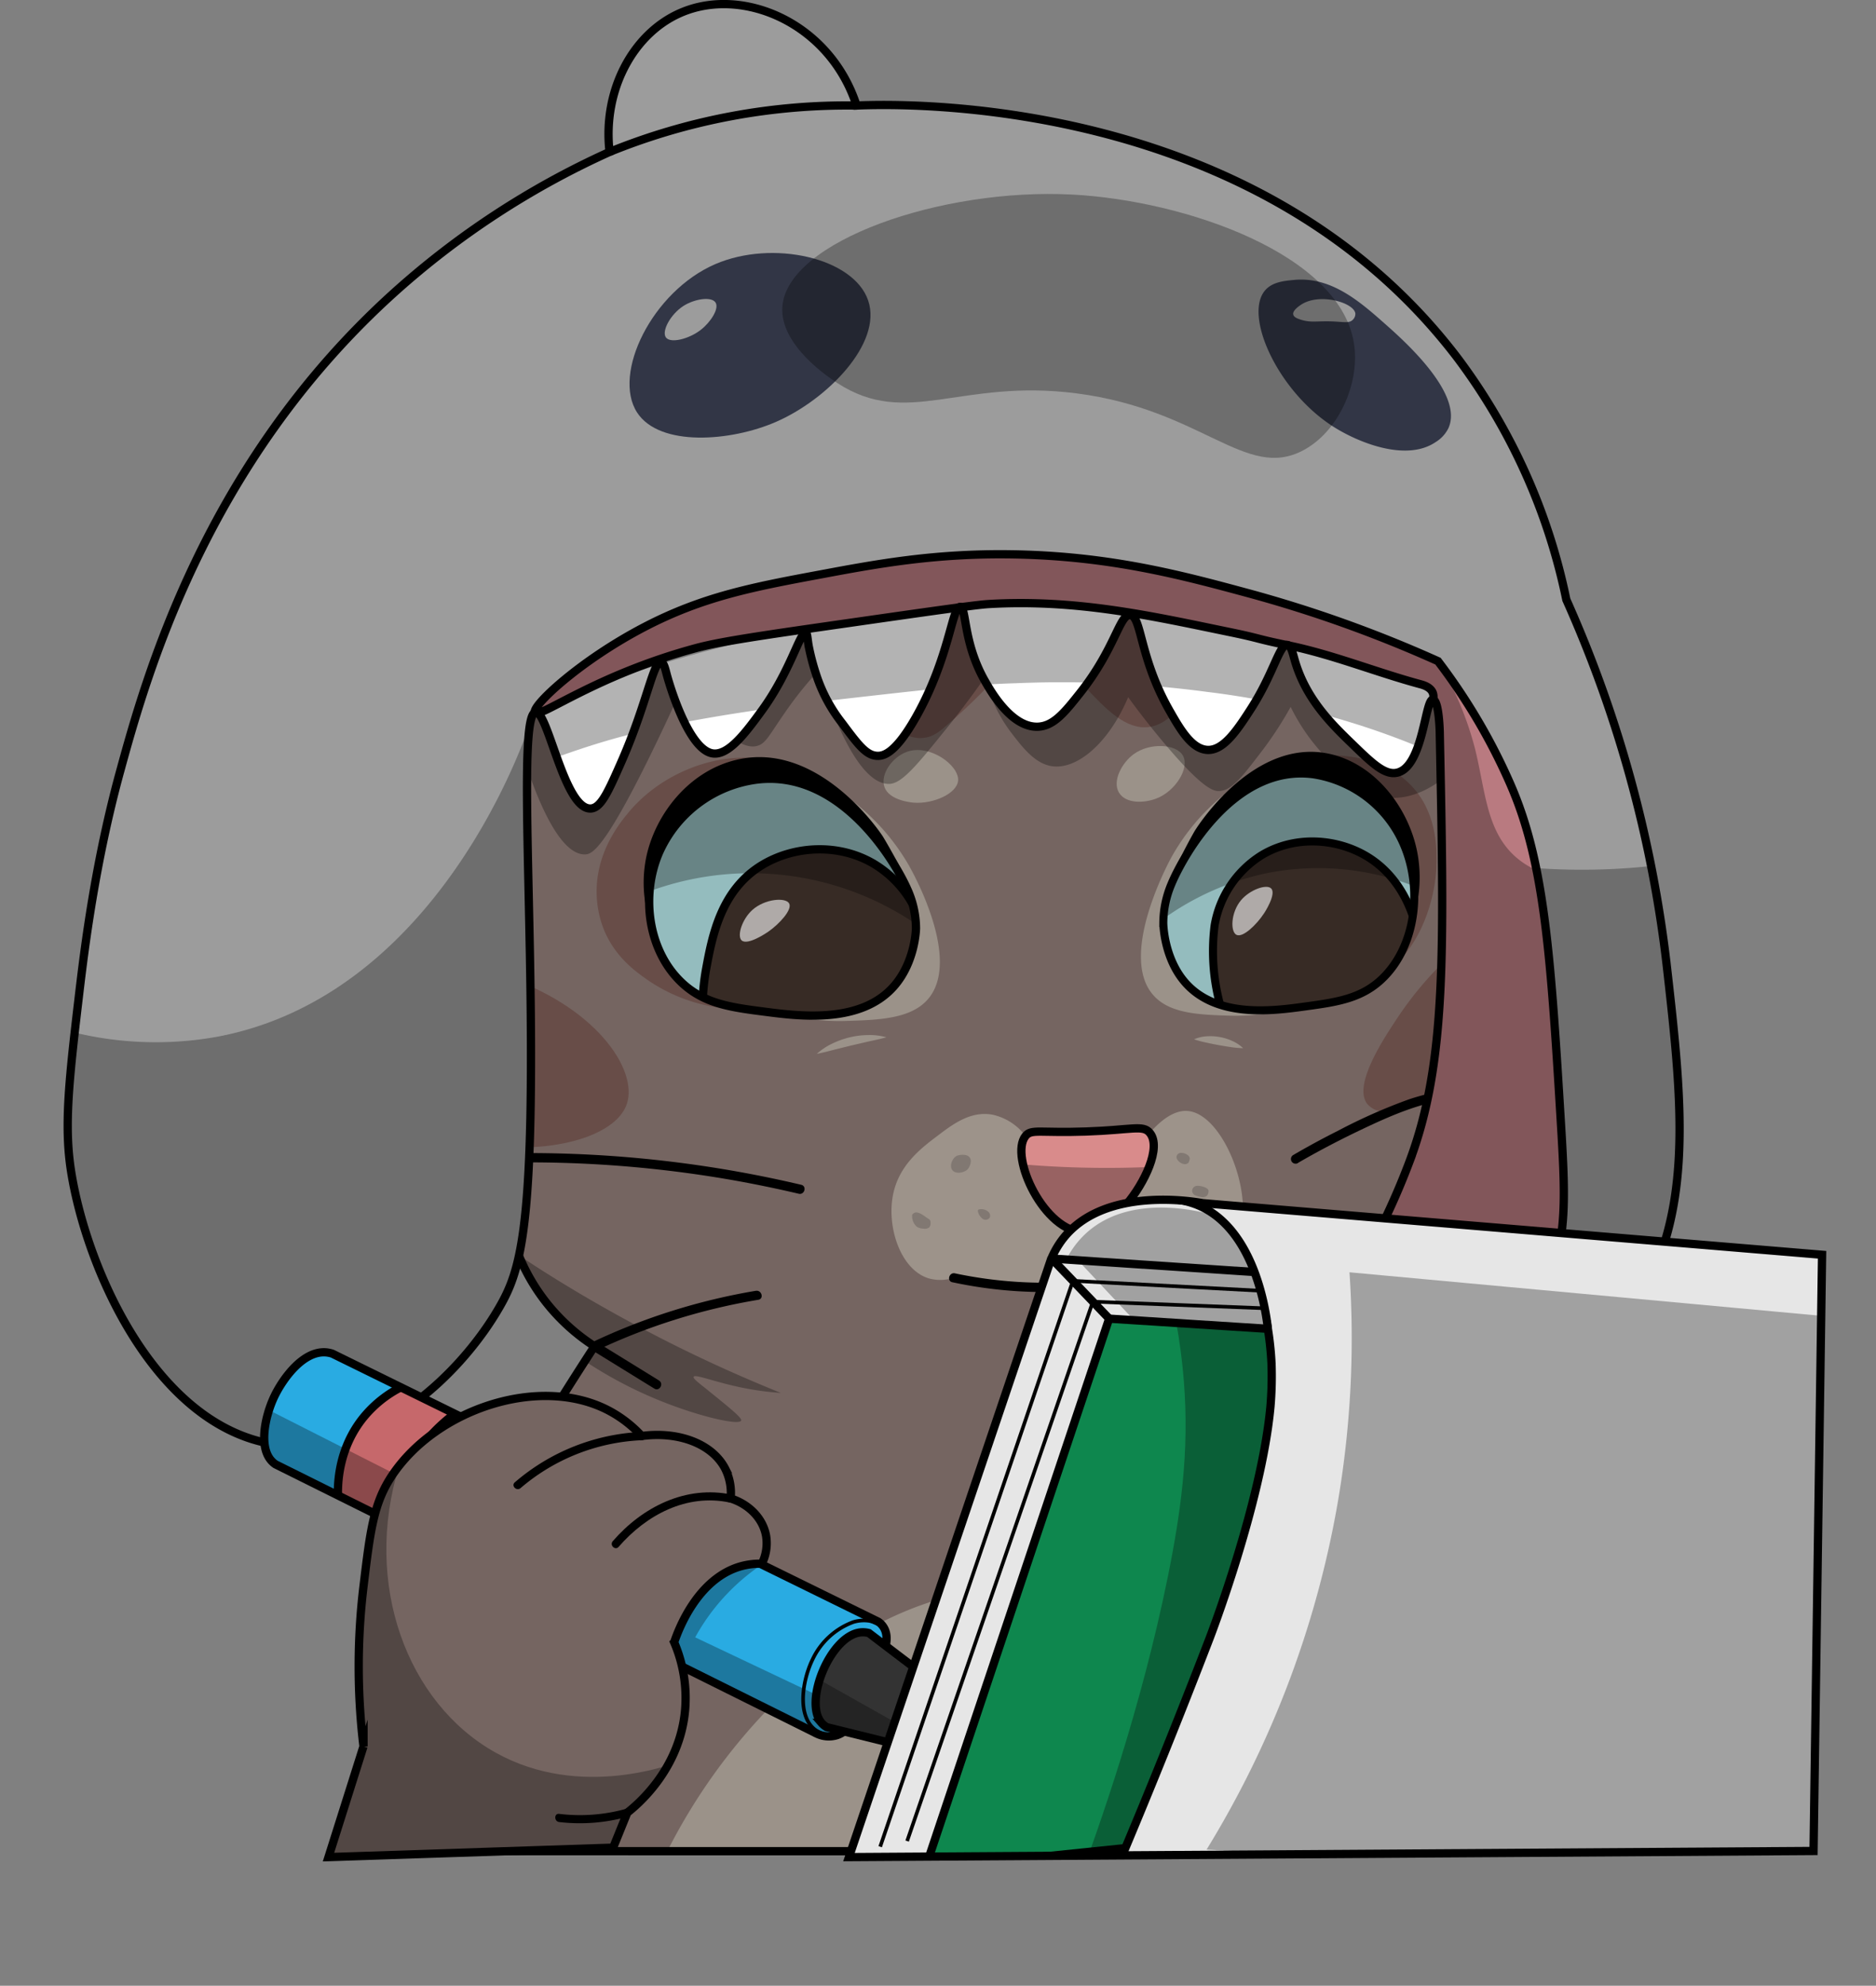
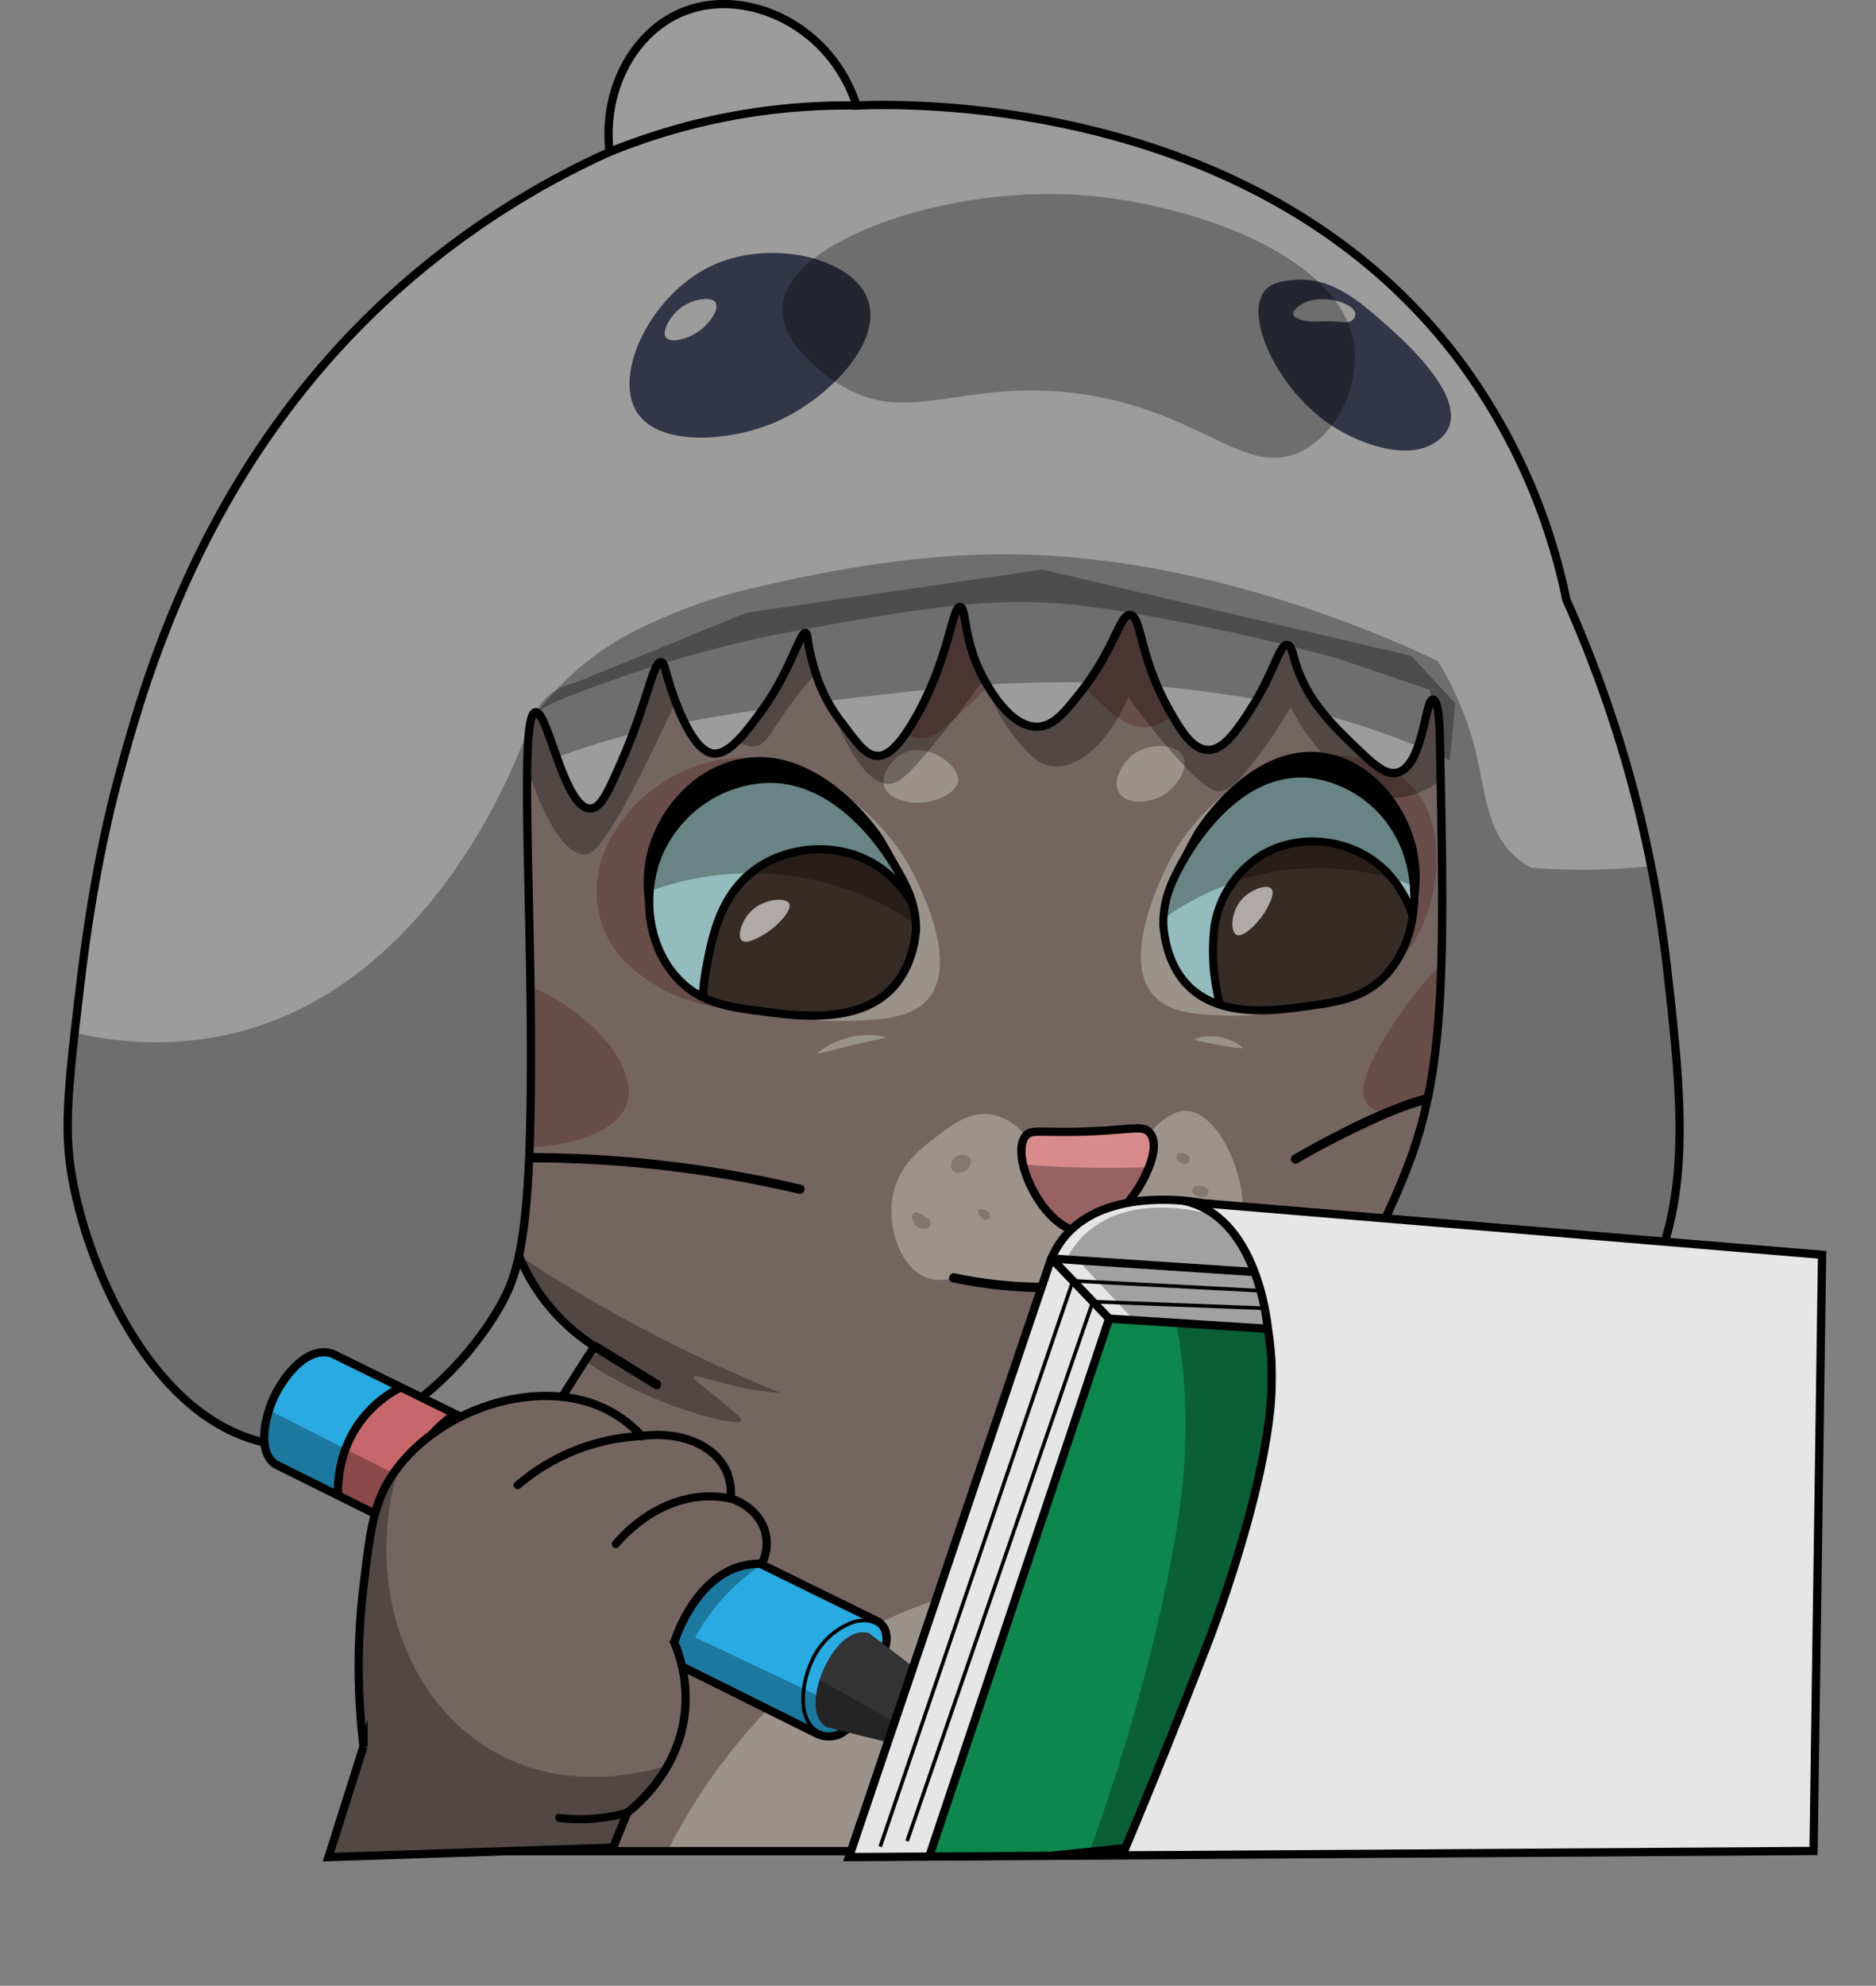
<svg xmlns="http://www.w3.org/2000/svg" viewBox="0 0 517.24 547.38">
  <rect x="0" y="0" width="517.24" height="547.38" fill="#808080" stroke="none" />
  <defs>
    <clipPath id="clip-path" transform="translate(17.57)">
      <path d="M74.37,510.28A534.89,534.89,0,0,1,95.77,459c9.59-20,18.2-34.73,26.48-48.89,9.3-15.92,17.66-29.13,24.09-39a54.63,54.63,0,0,1-12.2-10.71c-12.82-15.22-13.48-33.23-13.38-39.85q-13.08-80.6-26.17-161.19l175.46-67.8L395,160q3,72.41,6,144.83c-2.37,10.29-10.3,38.25-36.29,57.39A89.49,89.49,0,0,1,339.94,375,53.62,53.62,0,0,1,323,392.21a161.69,161.69,0,0,1,15.46,30.34c6.8,17.73,8.8,32.36,10.71,47a287.47,287.47,0,0,1,2.38,40.75Z" style="fill: #756561;stroke: #000;stroke-miterlimit: 10;stroke-width: 2.28px" />
    </clipPath>
    <clipPath id="clip-path-2" transform="translate(17.57)">
      <path d="M191,214.91A34.29,34.29,0,0,0,164,235.34c-4.9,11.8-2.82,26.55,6.1,35.24,6.29,6.13,13.77,7.09,23.34,8.32,9.38,1.21,26.4,3.41,35.54-7.13,5.74-6.62,6-15.46,6-15.91a26.42,26.42,0,0,0-2.38-10.71C229.13,237.26,214.13,212,191,214.91Z" style="fill: #94bcbe;stroke: #000;stroke-miterlimit: 10;stroke-width: 2.28px" />
    </clipPath>
    <clipPath id="clip-path-3" transform="translate(17.57)">
      <path d="M344.61,213.46a32.54,32.54,0,0,1,25.32,20.42c4.61,11.81,2.65,26.56-5.74,35.24-5.91,6.13-13,7.1-22,8.33-8.82,1.21-24.83,3.4-33.43-7.14-5.4-6.61-5.59-15.45-5.59-15.91a27.76,27.76,0,0,1,2.23-10.7C308.69,235.81,322.8,210.53,344.61,213.46Z" style="fill: #94bcbe;stroke: #000;stroke-miterlimit: 10;stroke-width: 2.211px" />
    </clipPath>
    <clipPath id="clip-path-4" transform="translate(17.57)">
      <path d="M265.18,313.14a15.53,15.53,0,0,0-9.09-5.87c-6-1.1-10.89,2.57-15,5.69-4.63,3.48-10.94,8.22-12.49,16.65-1.64,8.84,2.16,20.35,9.81,22.75a11.77,11.77,0,0,0,7-.15,116.12,116.12,0,0,0,68.4-5.72c4-.15,6.41-1.41,7.88-2.83,8.75-8.44-.71-36.18-11.6-37.4-2-.22-5.61.27-10.63,6a54.22,54.22,0,0,1-34.24.89Z" style="fill: #9d938a" />
    </clipPath>
    <clipPath id="clip-path-5" transform="translate(17.57)">
      <path d="M281.8,311.91c-12.65.44-15-.78-16.62,1.23-4.56,5.7,5.25,26.68,16.29,26.54,5.08-.06,8.92-4.59,11.63-7.79,4.75-5.6,9.73-15.61,6.32-19.64C297.54,310,294.64,311.47,281.8,311.91Z" style="fill: #d98b8b;stroke: #000;stroke-miterlimit: 10;stroke-width: 2.28px" />
    </clipPath>
    <clipPath id="clip-path-6" transform="translate(17.57)">
      <path d="M218.6,29.09c-7.35-22.71-31.33-33-48.47-25.57C157,9.18,148.51,24.9,150.5,41.88a230.67,230.67,0,0,0-59.63,39C38.76,128,22.5,187.31,15.48,212.88c-6.85,25-9.74,48.77-11,59.19-3,25.37-4.49,38.06-2.42,51,4.42,27.63,24.35,72.35,58.66,75.39,25.69,2.27,48.93-19.76,59.55-38.37,5.51-9.63,9.07-20.91,8.5-80.75-.42-43.33-2.73-82.41,1.32-83,3.4-.47,7.92,26.82,15.19,26.53,2.83-.12,4.79-4.47,8.6-13.15,6.85-15.63,8.66-27.4,10.78-27.21.8.07,1.17,1.82,1.67,3.68.25.91,5.54,20.05,12.38,21.45,4.46.91,9.35-5.75,13.53-11.45,8.12-11,10.77-22.14,12.35-21.71.44.12.39,1,.78,3.46a64.32,64.32,0,0,0,2.49,9.18,43,43,0,0,0,6.76,12.23c4.41,5.92,6.66,8.94,9.74,9,1.83.06,5.09-.88,10.71-10.85,9.12-16.2,9.87-30.29,12.07-30.2,1.83.08.74,9.77,6.89,20.49,1.71,3,7.32,12.75,14.5,12.53,4.35-.13,7.41-3.89,11.74-9.37,9.66-12.2,10.85-21.66,13.76-21.41,3.2.28,2.5,11.78,10.93,26.47,3,5.28,6.19,10.64,10.55,10.71s8.1-5.53,11.9-11.45c6.22-9.71,7.8-17.78,9.95-17.49,1.06.14,1.47,2.22,2.06,4.25,3.06,10.66,10.21,17.62,16,23.2,5.56,5.42,9,8.6,12.34,7.73,7.11-1.84,7.57-20.29,9.74-20.11,1.71.14,1.89,9,1.89,9,1.24,60.64,1.86,90.95-8.21,118a201.2,201.2,0,0,1-31.23,55c4.35,6.06,13.72,17.08,28.48,20.56,32.5,7.64,60.14-28.6,61.78-30.82,19.89-26.84,16.28-58.63,11.75-98.58A344,344,0,0,0,414.29,165.3a167,167,0,0,0-30-66.62C328.93,25.93,231.14,28.56,218.6,29.09Z" style="fill: #9c9c9c;stroke: #000;stroke-miterlimit: 10;stroke-width: 2.28px" />
    </clipPath>
    <clipPath id="clip-path-7" transform="translate(17.57)">
      <path d="M74.06,373.14a7.65,7.65,0,0,0-1.79-.36C66,372.31,60.44,380,58.08,384.91s-4.63,14-.58,18a5.84,5.84,0,0,0,.91.75l149.35,74.28a7.6,7.6,0,0,0,5.48.35,7.27,7.27,0,0,0,2.54-1.52l10.11-21c.2-.41,2.07-4.41.06-7.37a5.18,5.18,0,0,0-1.37-1.37Z" style="fill: #29abe2;stroke: #000;stroke-miterlimit: 10;stroke-width: 2.28px" />
    </clipPath>
    <clipPath id="clip-path-8" transform="translate(17.57)">
      <path d="M73,511.92l9.65-30.52a184.45,184.45,0,0,1,0-44.09c1.84-15.26,2.76-22.89,7.83-30.52,12.17-18.31,40.31-27.71,59.21-18.26a33.82,33.82,0,0,1,9.66,7.31c10.43-1.39,19.65,2.31,23.08,9.13a14.88,14.88,0,0,1,1.44,8.08c5.13,1.62,8.93,5.56,9.78,10.31a12.67,12.67,0,0,1-1.17,7.69,19.68,19.68,0,0,0-5.09.52c-12.82,3.08-18.22,18.56-19.08,21.14a39,39,0,0,1,3,18.78c-1.51,16.49-13.44,26.23-15.92,28.17l-3.91,9.65Z" style="fill: #756561;stroke: #000;stroke-miterlimit: 10;stroke-width: 2.28px" />
    </clipPath>
    <clipPath id="clip-path-9" transform="translate(17.57)">
      <path d="M246.45,468.75,222,450.16a6.44,6.44,0,0,0-2.25-.19c-8.29.78-15.83,19-10.83,24.93a5.64,5.64,0,0,0,1.44,1.19l32,7.92Z" style="fill: #333;stroke: #000;stroke-miterlimit: 10;stroke-width: 2.28px" />
    </clipPath>
    <clipPath id="clip-path-10" transform="translate(17.57)">
      <path d="M216.5,511.92l55.56-164.35a24.26,24.26,0,0,1,3.59-6.29c11.32-14.23,35.55-10.14,38.41-9.62L484.8,345.88l-2.35,164.35Z" style="fill: #e6e6e6;stroke: #000;stroke-miterlimit: 10;stroke-width: 2.28px" />
    </clipPath>
    <clipPath id="clip-path-11" transform="translate(17.57)">
      <path d="M237.5,515.12l50.74-151.63,43.76,2.8a86.19,86.19,0,0,1,1,9.52,98.58,98.58,0,0,1-.29,11.94c-2.46,26.63-16.68,63.6-16.68,63.6-8.92,23.18-16.92,42.8-23.33,58.09Z" style="fill: #0e874e;stroke: #000;stroke-miterlimit: 10;stroke-width: 2.28px" />
    </clipPath>
  </defs>
  <g id="Layer_2" data-name="Layer 2">
    <g id="Layer_2-2" data-name="Layer 2">
      <g>
        <path d="M74.37,510.28A534.89,534.89,0,0,1,95.77,459c9.59-20,18.2-34.73,26.48-48.89,9.3-15.92,17.66-29.13,24.09-39a54.63,54.63,0,0,1-12.2-10.71c-12.82-15.22-13.48-33.23-13.38-39.85q-13.08-80.6-26.17-161.19l175.46-67.8L395,160q3,72.41,6,144.83c-2.37,10.29-10.3,38.25-36.29,57.39A89.49,89.49,0,0,1,339.94,375,53.62,53.62,0,0,1,323,392.21a161.69,161.69,0,0,1,15.46,30.34c6.8,17.73,8.8,32.36,10.71,47a287.47,287.47,0,0,1,2.38,40.75Z" transform="translate(17.57)" style="fill: #756561" />
        <g style="clip-path: url(#clip-path)">
          <path d="M207.64,290.5a17.5,17.5,0,0,1,4.25-2.83,23.66,23.66,0,0,1,4.8-1.72,22.76,22.76,0,0,1,5.06-.63,17.1,17.1,0,0,1,5.07.61c-1.66.47-3.27.8-4.87,1.15l-4.73,1.09-4.72,1.17C210.92,289.75,209.33,290.17,207.64,290.5Z" transform="translate(17.57)" style="fill: #9b9289" />
          <path d="M311.65,286.49a10.22,10.22,0,0,1,3.53-.83,14.31,14.31,0,0,1,3.58.21,14.15,14.15,0,0,1,3.42,1.07,10.23,10.23,0,0,1,3,2,29.32,29.32,0,0,1-3.51-.32c-1.13-.17-2.23-.35-3.32-.55s-2.19-.42-3.3-.67A28.16,28.16,0,0,1,311.65,286.49Z" transform="translate(17.57)" style="fill: #9b9289" />
          <path d="M232.51,207.23c-4,1.41-7.5,6.19-6.2,9.77s7.1,4.17,8,4.25c5.39.44,12-2.49,12.28-6.09C246.91,211,238.78,205,232.51,207.23Z" transform="translate(17.57)" style="fill: #9b9289" />
          <path d="M308.62,208.37c-1.8-3.36-9.2-3.74-13.66-.45-3.22,2.37-5.94,7.43-4,10.59s7.08,2.84,10.26,1.62C306.48,218.14,310.45,211.77,308.62,208.37Z" transform="translate(17.57)" style="fill: #9b9289" />
          <path d="M188.86,208.87c-11.7-.44-24.58,5.13-32.71,14.57C154,226,147.09,234,146.93,245.3a28.67,28.67,0,0,0,1.79,10.41c3.08,8.07,9.19,12.33,12.93,14.87a45.71,45.71,0,0,0,18.89,7.15c14.13,2.25,46.1,2,53.23-14C241.85,245.65,217,209.91,188.86,208.87Z" transform="translate(17.57)" style="fill: #684d48" />
          <path d="M307.23,267.6c9.33,14.51,46,14.51,61.86-3.71,8.7-10,9.32-23.38,9.36-24.54.15-4.39.48-14.06-5.94-21.71-9.73-11.58-27.19-9.35-28.11-9.22C318.27,212.15,296.69,251.22,307.23,267.6Z" transform="translate(17.57)" style="fill: #684d48" />
          <path d="M122.25,316.23c16.18.78,30.31-4,33-11.9,3.26-9.6-9-27.33-34.65-35.54Z" transform="translate(17.57)" style="fill: #684d48" />
          <path d="M385.44,260.61a96.21,96.21,0,0,0-17.69,19.93c-3.95,5.95-12.37,18.65-8.33,23.79a6.3,6.3,0,0,0,4.16,2.08,115.18,115.18,0,0,1,13.29-3.53q3.17-.63,6.14-1.06Z" transform="translate(17.57)" style="fill: #684d48" />
          <path d="M74.37,489a56.88,56.88,0,0,0,29.74,1.64c6.13-1.35,17.37-3.82,21.85-11.15,6.77-11.05-1.93-32.91-23.94-51.45Z" transform="translate(17.57)" style="fill: #684d48" />
          <path d="M165.07,513a161.76,161.76,0,0,1,30.34-43.12c6.12-6.19,12.61-12.67,22.9-18.73,6.47-3.82,26.06-15.36,50.26-13.09C288,439.84,300.74,449.59,317,462.4a194.77,194.77,0,0,1,45.21,50.85Z" transform="translate(17.57)" style="fill: #9b9289" />
          <path d="M314.22,182.4c-2.84,7.48-7.65,17-15,18-12.77,1.71-22.36-23.61-33.91-20.82-4.85,1.18-5.52,6.23-22,20.49-1.75,1.52-3.57,3.05-6.24,3.34-8.32.92-15.59-11.2-17.29-14.16l22.53-49.07s50.41-.89,51.52-.45,43.94,18.07,43.94,18.07Z" transform="translate(17.57)" style="fill: #684d48" />
          <path d="M390,203.29c-6.36,10.8-16.29,17.71-25.43,16.51-7.82-1-13.78-7.81-18.29-12.94a54.82,54.82,0,0,1-8-12,100,100,0,0,1-8,12.26c-5.46,7.14-8.18,10.71-11.6,10.93-1.53.1-4.44-.28-15.61-13.6-4.07-4.86-7.29-9.11-9.59-12.27-5.26,12.54-14.11,20.17-21.19,19-4.62-.79-8-5.25-11-9.15a40.33,40.33,0,0,1-7.25-15.39c-2.47,3.54-6.11,8.57-10.82,14.39-8,9.93-12.12,14.9-15.5,15.05-10.41.49-19-29-19.63-31.22a102.67,102.67,0,0,0-8.14,10c-5.28,7.41-6.15,9.93-8.59,10.7-3.16,1-8.94-1.11-20.37-17.17-1.87,4.19-4.42,9.8-7.58,16.35-14.24,29.55-17.79,30.73-19.63,30.78-6.4.2-12-12.54-15.17-21.41l-5.28,115,2.29,17C135.92,353,147.68,360,160.8,366.9s25.43,12.42,36.91,17.06a80,80,0,0,1-10.7-1.45c-7.67-1.57-12.92-3.8-13.33-3-.21.44,1,1.39,3.4,3.29,6.66,5.38,10,8.07,9.7,8.78-.58,1.41-11.59-1.1-22.53-5.54A116.37,116.37,0,0,1,141.5,373.7q-26.86,42.42-53.75,84.83c2.49,5.29,5.34,10.76,8.62,16.36a206.47,206.47,0,0,0,36,45.2L69,534.07s-51.15-30.93-51.15-33.9S36.3,132,36.3,132L192.14,93.92l153.45,9.52,73.16,64.83Z" transform="translate(17.57)" style="opacity: 0.3" />
          <g>
            <path d="M182.92,277.94c3.6.6,8.82,1.41,15.16,2.15,8.41,1,12.61,1.47,17.25,1.34,9.23-.26,18.16-.52,22.9-5.95,9.49-10.87-4.22-35.22-5.35-37.17a60.37,60.37,0,0,0-15.54-17.62Q200.14,249.31,182.92,277.94Z" transform="translate(17.57)" style="fill: #9b9289" />
            <path d="M230.8,239.5c-.4-.79-1-2-1.86-3.53,0,0-1.58-2.89-3-5.24-1.12-1.84-18.1-26.55-40.37-21.3-13,3-22.26,14.73-24.87,26.43a35,35,0,0,0,.33,16.28Z" transform="translate(17.57)" />
            <g>
              <path d="M191,214.91A34.29,34.29,0,0,0,164,235.34c-4.9,11.8-2.82,26.55,6.1,35.24,6.29,6.13,13.77,7.09,23.34,8.32,9.38,1.21,26.4,3.41,35.54-7.13,5.74-6.62,6-15.46,6-15.91a26.42,26.42,0,0,0-2.38-10.71C229.13,237.26,214.13,212,191,214.91Z" transform="translate(17.57)" style="fill: #94bcbe" />
              <g style="clip-path: url(#clip-path-2)">
                <path d="M192.54,238.46c-11.43,6.93-13.78,19.73-15.46,28.85a62.33,62.33,0,0,0,3.12,33l40.74,3a53,53,0,0,0,16.21-45.8,29.8,29.8,0,0,0-13.68-19.33C213.66,232.31,201.29,233.16,192.54,238.46Z" transform="translate(17.57)" style="fill: #372b25;stroke: #000;stroke-miterlimit: 10;stroke-width: 2.28px" />
                <path d="M189.9,250.8c-2.89,2.58-4.31,7.17-3,8.42,1.66,1.53,7.1-2.22,7.36-2.4,3-2.08,6.72-6.09,5.74-7.8S193.34,247.74,189.9,250.8Z" transform="translate(17.57)" style="fill: #fff;opacity: 0.6" />
                <path d="M154.66,248.57a80.92,80.92,0,0,1,88.63,12.64l-2.08-41.64-42.38-16.35-28.85.44-7.14,10.56Z" transform="translate(17.57)" style="opacity: 0.3" />
              </g>
              <path d="M191,214.91A34.29,34.29,0,0,0,164,235.34c-4.9,11.8-2.82,26.55,6.1,35.24,6.29,6.13,13.77,7.09,23.34,8.32,9.38,1.21,26.4,3.41,35.54-7.13,5.74-6.62,6-15.46,6-15.91a26.42,26.42,0,0,0-2.38-10.71C229.13,237.26,214.13,212,191,214.91Z" transform="translate(17.57)" style="fill: none;stroke: #000;stroke-miterlimit: 10;stroke-width: 2.28px" />
            </g>
          </g>
          <g>
            <path d="M352.16,276.48c-3.38.61-8.3,1.42-14.26,2.16-7.91,1-11.87,1.47-16.23,1.34-8.68-.27-17.09-.52-21.54-6-8.93-10.88,4-35.22,5-37.17a59.14,59.14,0,0,1,14.62-17.62Q336,247.86,352.16,276.48Z" transform="translate(17.57)" style="fill: #9b9289" />
            <path d="M307.12,238.05c.38-.79,1-2,1.75-3.54,0,0,1.48-2.88,2.83-5.24,1.06-1.83,17-26.54,38-21.3,12.2,3.05,20.93,14.73,23.39,26.43a37,37,0,0,1-.31,16.28Z" transform="translate(17.57)" />
            <g>
              <path d="M344.61,213.46a32.54,32.54,0,0,1,25.32,20.42c4.61,11.81,2.65,26.56-5.74,35.24-5.91,6.13-13,7.1-22,8.33-8.82,1.21-24.83,3.4-33.43-7.14-5.4-6.61-5.59-15.45-5.59-15.91a27.76,27.76,0,0,1,2.23-10.7C308.69,235.81,322.8,210.53,344.61,213.46Z" transform="translate(17.57)" style="fill: #94bcbe" />
              <g style="clip-path: url(#clip-path-3)">
                <path d="M359.32,236.08c9.45,5.7,12.37,15.41,13.18,18.1a36,36,0,0,1,1.36,10.75,178.11,178.11,0,0,1-2.93,33l-38.33,3a53.7,53.7,0,0,1-13.29-22.3,56.52,56.52,0,0,1-2-23.5,28.42,28.42,0,0,1,12.87-19.33C339.38,230.19,351,231.07,359.32,236.08Z" transform="translate(17.57)" style="fill: #372b25;stroke: #000;stroke-miterlimit: 10;stroke-width: 2.211px" />
                <path d="M324.62,248.12c2.43-2.86,6.93-4.46,8.25-3.25,1.62,1.47-1.83,6.8-2,7-1.92,2.93-5.72,6.66-7.49,5.84S321.75,251.52,324.62,248.12Z" transform="translate(17.57)" style="fill: #fff;opacity: 0.6" />
                <path d="M378.74,247.12a73.19,73.19,0,0,0-46.44-6.55,75.26,75.26,0,0,0-36.93,19.19l2-41.64,39.87-16.36,27.13.45,6.72,10.56Z" transform="translate(17.57)" style="opacity: 0.3" />
              </g>
              <path d="M344.61,213.46a32.54,32.54,0,0,1,25.32,20.42c4.61,11.81,2.65,26.56-5.74,35.24-5.91,6.13-13,7.1-22,8.33-8.82,1.21-24.83,3.4-33.43-7.14-5.4-6.61-5.59-15.45-5.59-15.91a27.76,27.76,0,0,1,2.23-10.7C308.69,235.81,322.8,210.53,344.61,213.46Z" transform="translate(17.57)" style="fill: none;stroke: #000;stroke-miterlimit: 10;stroke-width: 2.211px" />
            </g>
          </g>
          <g>
            <g>
              <path d="M265.18,313.14a15.53,15.53,0,0,0-9.09-5.87c-6-1.1-10.89,2.57-15,5.69-4.63,3.48-10.94,8.22-12.49,16.65-1.64,8.84,2.16,20.35,9.81,22.75a11.77,11.77,0,0,0,7-.15,116.12,116.12,0,0,0,68.4-5.72c4-.15,6.41-1.41,7.88-2.83,8.75-8.44-.71-36.18-11.6-37.4-2-.22-5.61.27-10.63,6a54.22,54.22,0,0,1-34.24.89Z" transform="translate(17.57)" style="fill: #9d938a" />
              <g style="clip-path: url(#clip-path-4)">
                <path d="M245,322.55c.92,1.22,3.4.74,4.32-.34a2.49,2.49,0,0,0,.33-.53c.11-.21.81-1.59.18-2.55-.76-1.17-2.83-.73-3-.7a2.38,2.38,0,0,0-.72.25C244.93,319.36,244.15,321.43,245,322.55Z" transform="translate(17.57)" style="fill: #817872" />
                <path d="M234.2,334.56a.57.57,0,0,0-.22.19.6.6,0,0,0-.06.23,3.86,3.86,0,0,0,.94,2.82,2.09,2.09,0,0,0,.55.48,3.76,3.76,0,0,0,1.66.4,2,2,0,0,0,1.55-.33,1.74,1.74,0,0,0,.38-1.26,1.34,1.34,0,0,0-.2-.81,1.3,1.3,0,0,0-.45-.35C237.46,335.39,235.34,333.43,234.2,334.56Z" transform="translate(17.57)" style="fill: #817872" />
                <path d="M252.51,333.35a.6.6,0,0,0-.32.1c-.22.17-.15.52-.05.78a3.4,3.4,0,0,0,1.27,1.78,1.39,1.39,0,0,0,1.93-.41,1.41,1.41,0,0,0-.42-1.56A2.87,2.87,0,0,0,252.51,333.35Z" transform="translate(17.57)" style="fill: #817872" />
                <path d="M309,320.89a1.28,1.28,0,0,0,1.11-.4,1.57,1.57,0,0,0,.23-.55,1.9,1.9,0,0,0,.12-.63c-.06-1.15-2.43-2-3.26-1.2C306,319.25,307.86,320.83,309,320.89Z" transform="translate(17.57)" style="fill: #817872" />
                <path d="M312.13,329.55a6.94,6.94,0,0,0,1.35.38,1.92,1.92,0,0,0,1.72-.32,2,2,0,0,0,.43-1.38c0-.92-2.63-1.54-3.41-1.31A1.35,1.35,0,0,0,312.13,329.55Z" transform="translate(17.57)" style="fill: #817872" />
              </g>
            </g>
            <path d="M245,353.45A121.42,121.42,0,0,0,314,348.1c1.53-.59.87-3.07-.68-2.48A119.36,119.36,0,0,1,245.71,351c-1.61-.34-2.3,2.13-.68,2.47Z" transform="translate(17.57)" />
          </g>
          <g>
            <path d="M281.8,311.91c-12.65.44-15-.78-16.62,1.23-4.56,5.7,5.25,26.68,16.29,26.54,5.08-.06,8.92-4.59,11.63-7.79,4.75-5.6,9.73-15.61,6.32-19.64C297.54,310,294.64,311.47,281.8,311.91Z" transform="translate(17.57)" style="fill: #d98b8b" />
            <g style="clip-path: url(#clip-path-5)">
              <path d="M258.38,320.39c6.84.73,14.18,1.25,22,1.45a278,278,0,0,0,31.9-1l-19.86,25.87-25.76,2.9s-8.7-4.24-8.81-5.24S258.38,320.39,258.38,320.39Z" transform="translate(17.57)" style="opacity: 0.3" />
            </g>
            <path d="M281.8,311.91c-12.65.44-15-.78-16.62,1.23-4.56,5.7,5.25,26.68,16.29,26.54,5.08-.06,8.92-4.59,11.63-7.79,4.75-5.6,9.73-15.61,6.32-19.64C297.54,310,294.64,311.47,281.8,311.91Z" transform="translate(17.57)" style="fill: none;stroke: #000;stroke-miterlimit: 10;stroke-width: 2.28px" />
          </g>
          <g>
            <path d="M164.16,380.55l-15-9.25L147,370c-1.41-.87-2.7,1.35-1.29,2.21l15,9.25,2.13,1.31c1.41.87,2.7-1.35,1.3-2.21Z" transform="translate(17.57)" />
            <path d="M310,399.69a44.61,44.61,0,0,0,15.27-7.42,1.32,1.32,0,0,0,.46-1.75,1.29,1.29,0,0,0-1.76-.46,42.83,42.83,0,0,1-14.65,7.16,1.28,1.28,0,0,0,.68,2.47Z" transform="translate(17.57)" />
          </g>
          <g>
-             <path d="M190.83,355.81A171.55,171.55,0,0,0,145.69,370c-1.49.7-.19,2.92,1.29,2.21a169.36,169.36,0,0,1,44.53-13.92c1.62-.27.94-2.74-.68-2.47Z" transform="translate(17.57)" />
            <path d="M203.33,326.59a327.74,327.74,0,0,0-72.08-8.73q-9.25-.09-18.52.36c-1.64.07-1.65,2.64,0,2.56A325.28,325.28,0,0,1,184,325.23q9.38,1.65,18.66,3.83c1.6.38,2.29-2.09.68-2.47Z" transform="translate(17.57)" />
            <path d="M340.22,320.61c6.5-3.79,13.19-7.21,20-10.38s13.37-5.83,20.68-7.09a66.34,66.34,0,0,1,11.52-.95,1.28,1.28,0,0,0,0-2.56A67.22,67.22,0,0,0,371,303a152.83,152.83,0,0,0-19.69,8.71q-6.3,3.16-12.39,6.72a1.29,1.29,0,0,0,1.3,2.22Z" transform="translate(17.57)" />
            <path d="M335.38,352.41a111.93,111.93,0,0,1,40.1-2.86c1.64.18,1.63-2.38,0-2.56a113.67,113.67,0,0,0-40.78,2.95,1.28,1.28,0,0,0,.68,2.47Z" transform="translate(17.57)" />
          </g>
        </g>
        <path d="M74.37,510.28A534.89,534.89,0,0,1,95.77,459c9.59-20,18.2-34.73,26.48-48.89,9.3-15.92,17.66-29.13,24.09-39a54.63,54.63,0,0,1-12.2-10.71c-12.82-15.22-13.48-33.23-13.38-39.85q-13.08-80.6-26.17-161.19l175.46-67.8L395,160q3,72.41,6,144.83c-2.37,10.29-10.3,38.25-36.29,57.39A89.49,89.49,0,0,1,339.94,375,53.62,53.62,0,0,1,323,392.21a161.69,161.69,0,0,1,15.46,30.34c6.8,17.73,8.8,32.36,10.71,47a287.47,287.47,0,0,1,2.38,40.75Z" transform="translate(17.57)" style="fill: none;stroke: #000;stroke-miterlimit: 10;stroke-width: 2.28px" />
      </g>
      <g>
        <path d="M218.6,29.09c-7.35-22.71-31.33-33-48.47-25.57C157,9.18,148.51,24.9,150.5,41.88a230.67,230.67,0,0,0-59.63,39C38.76,128,22.5,187.31,15.48,212.88c-6.85,25-9.74,48.77-11,59.19-3,25.37-4.49,38.06-2.42,51,4.42,27.63,24.35,72.35,58.66,75.39,25.69,2.27,48.93-19.76,59.55-38.37,5.51-9.63,9.07-20.91,8.5-80.75-.42-43.33-2.73-82.41,1.32-83,3.4-.47,7.92,26.82,15.19,26.53,2.83-.12,4.79-4.47,8.6-13.15,6.85-15.63,8.66-27.4,10.78-27.21.8.07,1.17,1.82,1.67,3.68.25.91,5.54,20.05,12.38,21.45,4.46.91,9.35-5.75,13.53-11.45,8.12-11,10.77-22.14,12.35-21.71.44.12.39,1,.78,3.46a64.32,64.32,0,0,0,2.49,9.18,43,43,0,0,0,6.76,12.23c4.41,5.92,6.66,8.94,9.74,9,1.83.06,5.09-.88,10.71-10.85,9.12-16.2,9.87-30.29,12.07-30.2,1.83.08.74,9.77,6.89,20.49,1.71,3,7.32,12.75,14.5,12.53,4.35-.13,7.41-3.89,11.74-9.37,9.66-12.2,10.85-21.66,13.76-21.41,3.2.28,2.5,11.78,10.93,26.47,3,5.28,6.19,10.64,10.55,10.71s8.1-5.53,11.9-11.45c6.22-9.71,7.8-17.78,9.95-17.49,1.06.14,1.47,2.22,2.06,4.25,3.06,10.66,10.21,17.62,16,23.2,5.56,5.42,9,8.6,12.34,7.73,7.11-1.84,7.57-20.29,9.74-20.11,1.71.14,1.89,9,1.89,9,1.24,60.64,1.86,90.95-8.21,118a201.2,201.2,0,0,1-31.23,55c4.35,6.06,13.72,17.08,28.48,20.56,32.5,7.64,60.14-28.6,61.78-30.82,19.89-26.84,16.28-58.63,11.75-98.58A344,344,0,0,0,414.29,165.3a167,167,0,0,0-30-66.62C328.93,25.93,231.14,28.56,218.6,29.09Z" transform="translate(17.57)" style="fill: #9c9c9c" />
        <g style="clip-path: url(#clip-path-6)">
          <path d="M150.5,41.88a173.79,173.79,0,0,1,68.1-12.79" transform="translate(17.57)" style="fill: none;stroke: #000;stroke-miterlimit: 10;stroke-width: 2.28px" />
          <path d="M179.64,72.81c-17.4,7.52-28.47,30.22-21.56,40.89,6.21,9.58,25.91,8,38.29,2.6,14-6.07,29.42-21.62,25.43-33.45S195.41,66,179.64,72.81Z" transform="translate(17.57)" style="fill: #323646" />
          <path d="M170.87,84.33c-3.58,2.3-6.11,7-4.83,8.7s6.42.41,9.66-2.15c2.58-2,5.13-5.82,4-7.51S173.94,82.37,170.87,84.33Z" transform="translate(17.57)" style="fill: #9c9c9c" />
          <path d="M331.12,80.18c-5.68,7,3.55,27.45,18.63,37.24,6.94,4.5,20.34,10,28.51,4.44a9.27,9.27,0,0,0,3.55-3.9c4.21-9.51-12.55-24.31-17.63-28.79-7-6.22-14.9-13-25-12C336.43,77.42,333.09,77.74,331.12,80.18Z" transform="translate(17.57)" style="fill: #323646" />
          <path d="M339,86.71c.13.6.82,1,1.78,1.31,2.64.92,4.34.53,7.52.55,4.29,0,6.07.78,7.21-.52a2.25,2.25,0,0,0,.61-1.63c-.37-3-9.71-5.73-14.81-2.53C341,84.1,338.71,85.5,339,86.71Z" transform="translate(17.57)" style="fill: #9c9c9c" />
          <path d="M278,53.63c-36.1-1.88-78.36,12.86-79.85,30.78-.9,10.77,13.18,19.9,15.16,21.19,19.32,12.52,33.76-1.33,66,2.84,34.61,4.47,46.66,24.15,62.48,15.67,9.75-5.23,15.35-18.16,14.06-28.65C352.76,70.21,309.27,55.25,278,53.63Z" transform="translate(17.57)" style="opacity: 0.3" />
-           <polygon points="154.69 229.54 147.7 196.38 188.89 171.84 276.03 160.54 339.37 166.19 391.12 182.84 397.36 187.6 391.42 220.91 331.94 238.76 208.22 238.46 154.69 229.54" style="fill: #fff" />
          <path d="M382.17,209.61l1.49-15.76-12.2-13.09L269.76,157l-81.49,11.9L141,188.2c-.36.06-8.4,1.54-11.3,9.14-2.57,6.75,1.1,12.57,1.49,13.16,2.61-1,6.57-2.47,11.45-4.09,13.84-4.58,31.45-9.12,75.25-14.07,21.51-2.43,32.27-3.65,44.49-4a303.15,303.15,0,0,1,53,2.4,227.48,227.48,0,0,1,44.48,10A216.79,216.79,0,0,1,382.17,209.61Z" transform="translate(17.57)" style="opacity: 0.3" />
-           <path d="M129.93,196.44c-1.09-1.7,12.32-14.34,30.38-23.71,15.89-8.23,29.45-10.87,48.06-14.33,16-3,31.9-5.94,53.36-5.59,26.91.44,46.83,5.83,64.83,10.7a352.76,352.76,0,0,1,52.34,18.74,164.71,164.71,0,0,1,20,34C408.4,238.06,410,263.35,413,313c1,17.26,1.14,26.76-2.68,38.59-3.22,10-9.2,28.53-26.31,34.79-14.16,5.18-31.09.2-44-11.45q18.78-91,37.55-182a3.36,3.36,0,0,0-.11-2c-.67-1.6-2.72-2.14-3.46-2.34-12.25-3.31-24.09-8.17-36.52-10.72-9.25-1.9-7-1.79-16.19-3.68-20.82-4.29-41.92-9.13-66.32-7.68-3.48.21-15.13,1.87-38.44,5.21s-35.24,5.06-42,6.88C146.71,186.06,131.05,198.22,129.93,196.44Z" transform="translate(17.57)" style="fill: #b97a80;stroke: #000;stroke-miterlimit: 10;stroke-width: 2.28px" />
          <path d="M449.2,237.08a176.39,176.39,0,0,1-20.54,2.38,178.59,178.59,0,0,1-24-.26,22.42,22.42,0,0,1-3.57-2.34c-8.89-7.13-9-18.54-12-30.56a89.87,89.87,0,0,0-10.19-24.05c-12.07-5.78-64.77-30.1-122.08-29.46-27.35.3-53.47,6.26-65.41,9A139.66,139.66,0,0,0,167,169.53c-6.64,2.83-14.36,6.18-22.81,12.91a80.78,80.78,0,0,0-15.36,16.17c-1.36,4.28-25.17,75.47-86.27,87.13a95.55,95.55,0,0,1-44.32-2.38c-12.46,31-15.39,56.49-15.76,74.06-1,45.92,14.28,98.14,14.28,98.14a489,489,0,0,0,132.49-76.29A479.16,479.16,0,0,0,173,339.13l46.49-40.61C138,231.61,124.8,206.9,130.13,197.42c1.07-1.9,2.86-3.17,13.64-7.21a346.93,346.93,0,0,1,53.87-15.54c38.6-7,57.9-10.48,81.82-7.85,10.46,1.16,21.84,3.35,30.06,4.94,17.41,3.35,31.7,7,41.7,9.74l25.37,8.63h0q.87,3.44,1.53,6.85c13.05,67.35-30.26,133-70.89,178.28l108,55.32C448.94,405.12,463.29,380,468.71,361c.89-3.13,9.82-84.76,9.82-84.76Z" transform="translate(17.57)" style="opacity: 0.3" />
        </g>
        <path d="M218.6,29.09c-7.35-22.71-31.33-33-48.47-25.57C157,9.18,148.51,24.9,150.5,41.88a230.67,230.67,0,0,0-59.63,39C38.76,128,22.5,187.31,15.48,212.88c-6.85,25-9.74,48.77-11,59.19-3,25.37-4.49,38.06-2.42,51,4.42,27.63,24.35,72.35,58.66,75.39,25.69,2.27,48.93-19.76,59.55-38.37,5.51-9.63,9.07-20.91,8.5-80.75-.42-43.33-2.73-82.41,1.32-83,3.4-.47,7.92,26.82,15.19,26.53,2.83-.12,4.79-4.47,8.6-13.15,6.85-15.63,8.66-27.4,10.78-27.21.8.07,1.17,1.82,1.67,3.68.25.91,5.54,20.05,12.38,21.45,4.46.91,9.35-5.75,13.53-11.45,8.12-11,10.77-22.14,12.35-21.71.44.12.39,1,.78,3.46a64.32,64.32,0,0,0,2.49,9.18,43,43,0,0,0,6.76,12.23c4.41,5.92,6.66,8.94,9.74,9,1.83.06,5.09-.88,10.71-10.85,9.12-16.2,9.87-30.29,12.07-30.2,1.83.08.74,9.77,6.89,20.49,1.71,3,7.32,12.75,14.5,12.53,4.35-.13,7.41-3.89,11.74-9.37,9.66-12.2,10.85-21.66,13.76-21.41,3.2.28,2.5,11.78,10.93,26.47,3,5.28,6.19,10.64,10.55,10.71s8.1-5.53,11.9-11.45c6.22-9.71,7.8-17.78,9.95-17.49,1.06.14,1.47,2.22,2.06,4.25,3.06,10.66,10.21,17.62,16,23.2,5.56,5.42,9,8.6,12.34,7.73,7.11-1.84,7.57-20.29,9.74-20.11,1.71.14,1.89,9,1.89,9,1.24,60.64,1.86,90.95-8.21,118a201.2,201.2,0,0,1-31.23,55c4.35,6.06,13.72,17.08,28.48,20.56,32.5,7.64,60.14-28.6,61.78-30.82,19.89-26.84,16.28-58.63,11.75-98.58A344,344,0,0,0,414.29,165.3a167,167,0,0,0-30-66.62C328.93,25.93,231.14,28.56,218.6,29.09Z" transform="translate(17.57)" style="fill: none;stroke: #000;stroke-miterlimit: 10;stroke-width: 2.28px" />
      </g>
    </g>
    <g id="Layer_3" data-name="Layer 3">
      <g>
        <path d="M74.06,373.14a7.65,7.65,0,0,0-1.79-.36C66,372.31,60.44,380,58.08,384.91s-4.63,14-.58,18a5.84,5.84,0,0,0,.91.75l149.35,74.28a7.6,7.6,0,0,0,5.48.35,7.27,7.27,0,0,0,2.54-1.52l10.11-21c.2-.41,2.07-4.41.06-7.37a5.18,5.18,0,0,0-1.37-1.37Z" transform="translate(17.57)" style="fill: #29abe2" />
        <g style="clip-path: url(#clip-path-7)">
          <path d="M95.6,381.21A32.24,32.24,0,0,0,82.41,391c-8.22,10.42-6.86,22.51-6.52,25L89,423.47a47.43,47.43,0,0,1,21.41-35.59Z" transform="translate(17.57)" style="fill: #c6686b;stroke: #000;stroke-miterlimit: 10;stroke-width: 2.28px" />
          <path d="M195.43,429.42a57.57,57.57,0,0,0-21.33,21.92l50.48,23.93a40.25,40.25,0,0,1-13.43,8.87c-24.31,9.58-61.05-5.35-63.07-25.76-1.64-16.65,20.43-31,23.09-32.67L190,418.27Z" transform="translate(17.57)" style="opacity: 0.3" />
          <path d="M208.93,477.8a7.51,7.51,0,0,1-2.15-1.32c-4.53-4-3.14-13.33-.25-19.18a20.07,20.07,0,0,1,11.16-10.17,10,10,0,0,1,4.41-.33,8.13,8.13,0,0,1,2.43.92" transform="translate(17.57)" style="fill: none;stroke: #000;stroke-miterlimit: 10" />
          <path d="M48.89,384.8l84.54,42.86s-46.19,22-48.93,20.7-40.31-37.13-40.31-37.13Z" transform="translate(17.57)" style="opacity: 0.3" />
        </g>
        <path d="M74.06,373.14a7.65,7.65,0,0,0-1.79-.36C66,372.31,60.44,380,58.08,384.91s-4.63,14-.58,18a5.84,5.84,0,0,0,.91.75l149.35,74.28a7.6,7.6,0,0,0,5.48.35,7.27,7.27,0,0,0,2.54-1.52l10.11-21c.2-.41,2.07-4.41.06-7.37a5.18,5.18,0,0,0-1.37-1.37Z" transform="translate(17.57)" style="fill: none;stroke: #000;stroke-miterlimit: 10;stroke-width: 2.28px" />
      </g>
      <g>
        <path d="M73,511.92l9.65-30.52a184.45,184.45,0,0,1,0-44.09c1.84-15.26,2.76-22.89,7.83-30.52,12.17-18.31,40.31-27.71,59.21-18.26a33.82,33.82,0,0,1,9.66,7.31c10.43-1.39,19.65,2.31,23.08,9.13a14.88,14.88,0,0,1,1.44,8.08c5.13,1.62,8.93,5.56,9.78,10.31a12.67,12.67,0,0,1-1.17,7.69,19.68,19.68,0,0,0-5.09.52c-12.82,3.08-18.22,18.56-19.08,21.14a39,39,0,0,1,3,18.78c-1.51,16.49-13.44,26.23-15.92,28.17l-3.91,9.65Z" transform="translate(17.57)" style="fill: #756561" />
        <g style="clip-path: url(#clip-path-8)">
          <path d="M159.37,394.71a57.46,57.46,0,0,0-35,13.9c-1.1.94.49,2.53,1.59,1.59A55,55,0,0,1,159.37,397c1.44-.06,1.45-2.31,0-2.25Z" transform="translate(17.57)" />
          <path d="M184.19,412c-12.64-2.67-24.62,3.39-32.79,12.81-1,1.09.64,2.69,1.59,1.59,7.62-8.79,18.74-14.74,30.6-12.23,1.41.3,2-1.87.6-2.17Z" transform="translate(17.57)" />
          <path d="M155.15,498.58A47.41,47.41,0,0,1,136.6,500c-1.43-.17-1.42,2.08,0,2.25a49.13,49.13,0,0,0,19.15-1.54,1.13,1.13,0,0,0-.6-2.17Z" transform="translate(17.57)" />
          <path d="M171.89,484.79c-3.94,1.59-29.39,11.37-52.79-1.66-24.43-13.6-36.67-46.53-26.63-79l-41.1,57L37,516.62l74.87,30c1.42.29,28.9,5.39,48-15.39C177.79,511.74,172.38,486.86,171.89,484.79Z" transform="translate(17.57)" style="opacity: 0.3" />
        </g>
        <path d="M73,511.92l9.65-30.52a184.45,184.45,0,0,1,0-44.09c1.84-15.26,2.76-22.89,7.83-30.52,12.17-18.31,40.31-27.71,59.21-18.26a33.82,33.82,0,0,1,9.66,7.31c10.43-1.39,19.65,2.31,23.08,9.13a14.88,14.88,0,0,1,1.44,8.08c5.13,1.62,8.93,5.56,9.78,10.31a12.67,12.67,0,0,1-1.17,7.69,19.68,19.68,0,0,0-5.09.52c-12.82,3.08-18.22,18.56-19.08,21.14a39,39,0,0,1,3,18.78c-1.51,16.49-13.44,26.23-15.92,28.17l-3.91,9.65Z" transform="translate(17.57)" style="fill: none;stroke: #000;stroke-miterlimit: 10;stroke-width: 2.28px" />
      </g>
      <g>
        <path d="M246.45,468.75,222,450.16a6.44,6.44,0,0,0-2.25-.19c-8.29.78-15.83,19-10.83,24.93a5.64,5.64,0,0,0,1.44,1.19l32,7.92Z" transform="translate(17.57)" style="fill: #333" />
        <g style="clip-path: url(#clip-path-9)">
          <path d="M203,460l53.9,30.33L233.24,494S196,486.16,196,485.57,203,460,203,460Z" transform="translate(17.57)" style="opacity: 0.3" />
        </g>
-         <path d="M246.45,468.75,222,450.16a6.44,6.44,0,0,0-2.25-.19c-8.29.78-15.83,19-10.83,24.93a5.64,5.64,0,0,0,1.44,1.19l32,7.92Z" transform="translate(17.57)" style="fill: none;stroke: #000;stroke-miterlimit: 10;stroke-width: 2.28px" />
      </g>
      <g>
        <path d="M216.5,511.92l55.56-164.35a24.26,24.26,0,0,1,3.59-6.29c11.32-14.23,35.55-10.14,38.41-9.62L484.8,345.88l-2.35,164.35Z" transform="translate(17.57)" style="fill: #e6e6e6" />
        <g style="clip-path: url(#clip-path-10)">
          <g>
            <path d="M237.5,515.12l50.74-151.63,43.76,2.8a86.19,86.19,0,0,1,1,9.52,98.58,98.58,0,0,1-.29,11.94c-2.46,26.63-16.68,63.6-16.68,63.6-8.92,23.18-16.92,42.8-23.33,58.09Z" transform="translate(17.57)" style="fill: #0e874e" />
            <g style="clip-path: url(#clip-path-11)">
              <path d="M306.24,361.92c.7,3.55,1.6,8.69,2.24,14.91,2.08,20,.11,37.15-4,57.52-7.39,36.42-18.83,69-25.62,87,24.18,5.06,38.6-.57,45.66-4.43,35.57-19.49,49-84.56,22.69-158.87Z" transform="translate(17.57)" style="opacity: 0.3" />
            </g>
            <path d="M237.5,515.12l50.74-151.63,43.76,2.8a86.19,86.19,0,0,1,1,9.52,98.58,98.58,0,0,1-.29,11.94c-2.46,26.63-16.68,63.6-16.68,63.6-8.92,23.18-16.92,42.8-23.33,58.09Z" transform="translate(17.57)" style="fill: none;stroke: #000;stroke-miterlimit: 10;stroke-width: 2.28px" />
          </g>
          <polyline points="287.81 343.4 289.91 346.9 305.81 363.49" style="fill: none;stroke: #000;stroke-miterlimit: 10;stroke-width: 2.28px" />
          <path d="M332,366.29c-.38-3.57-3.25-27.48-19.37-34.11a22.57,22.57,0,0,0-5.48-1.46" transform="translate(17.57)" style="fill: none;stroke: #000;stroke-miterlimit: 10;stroke-width: 2.28px" />
          <line x1="345.88" y1="350.64" x2="282.07" y2="346.4" style="fill: none;stroke: #000;stroke-miterlimit: 10;stroke-width: 2.28px" />
          <polyline points="242.68 509.05 295.82 353.07 347.56 355.8" style="fill: none;stroke: #000;stroke-miterlimit: 10" />
          <polyline points="250.11 507.49 301.32 358.81 348.7 360.63" style="fill: none;stroke: #000;stroke-miterlimit: 10" />
          <path d="M295.12,363.93l-15.48-16.52-3.22-.22a25.37,25.37,0,0,1,5.39-7.18c12.87-11.88,33.88-5.5,36.1-4.79a44.77,44.77,0,0,1,8.2,10.44A45.81,45.81,0,0,1,332,366.29Z" transform="translate(17.57)" style="opacity: 0.3" />
-           <path d="M315.1,509.84a271.21,271.21,0,0,0,36.31-96.52,268.13,268.13,0,0,0,3.09-62.61l130.06,12L499.67,520Z" transform="translate(17.57)" style="opacity: 0.3" />
        </g>
        <path d="M216.5,511.92l55.56-164.35a24.26,24.26,0,0,1,3.59-6.29c11.32-14.23,35.55-10.14,38.41-9.62L484.8,345.88l-2.35,164.35Z" transform="translate(17.57)" style="fill: none;stroke: #000;stroke-miterlimit: 10;stroke-width: 2.28px" />
      </g>
    </g>
  </g>
</svg>